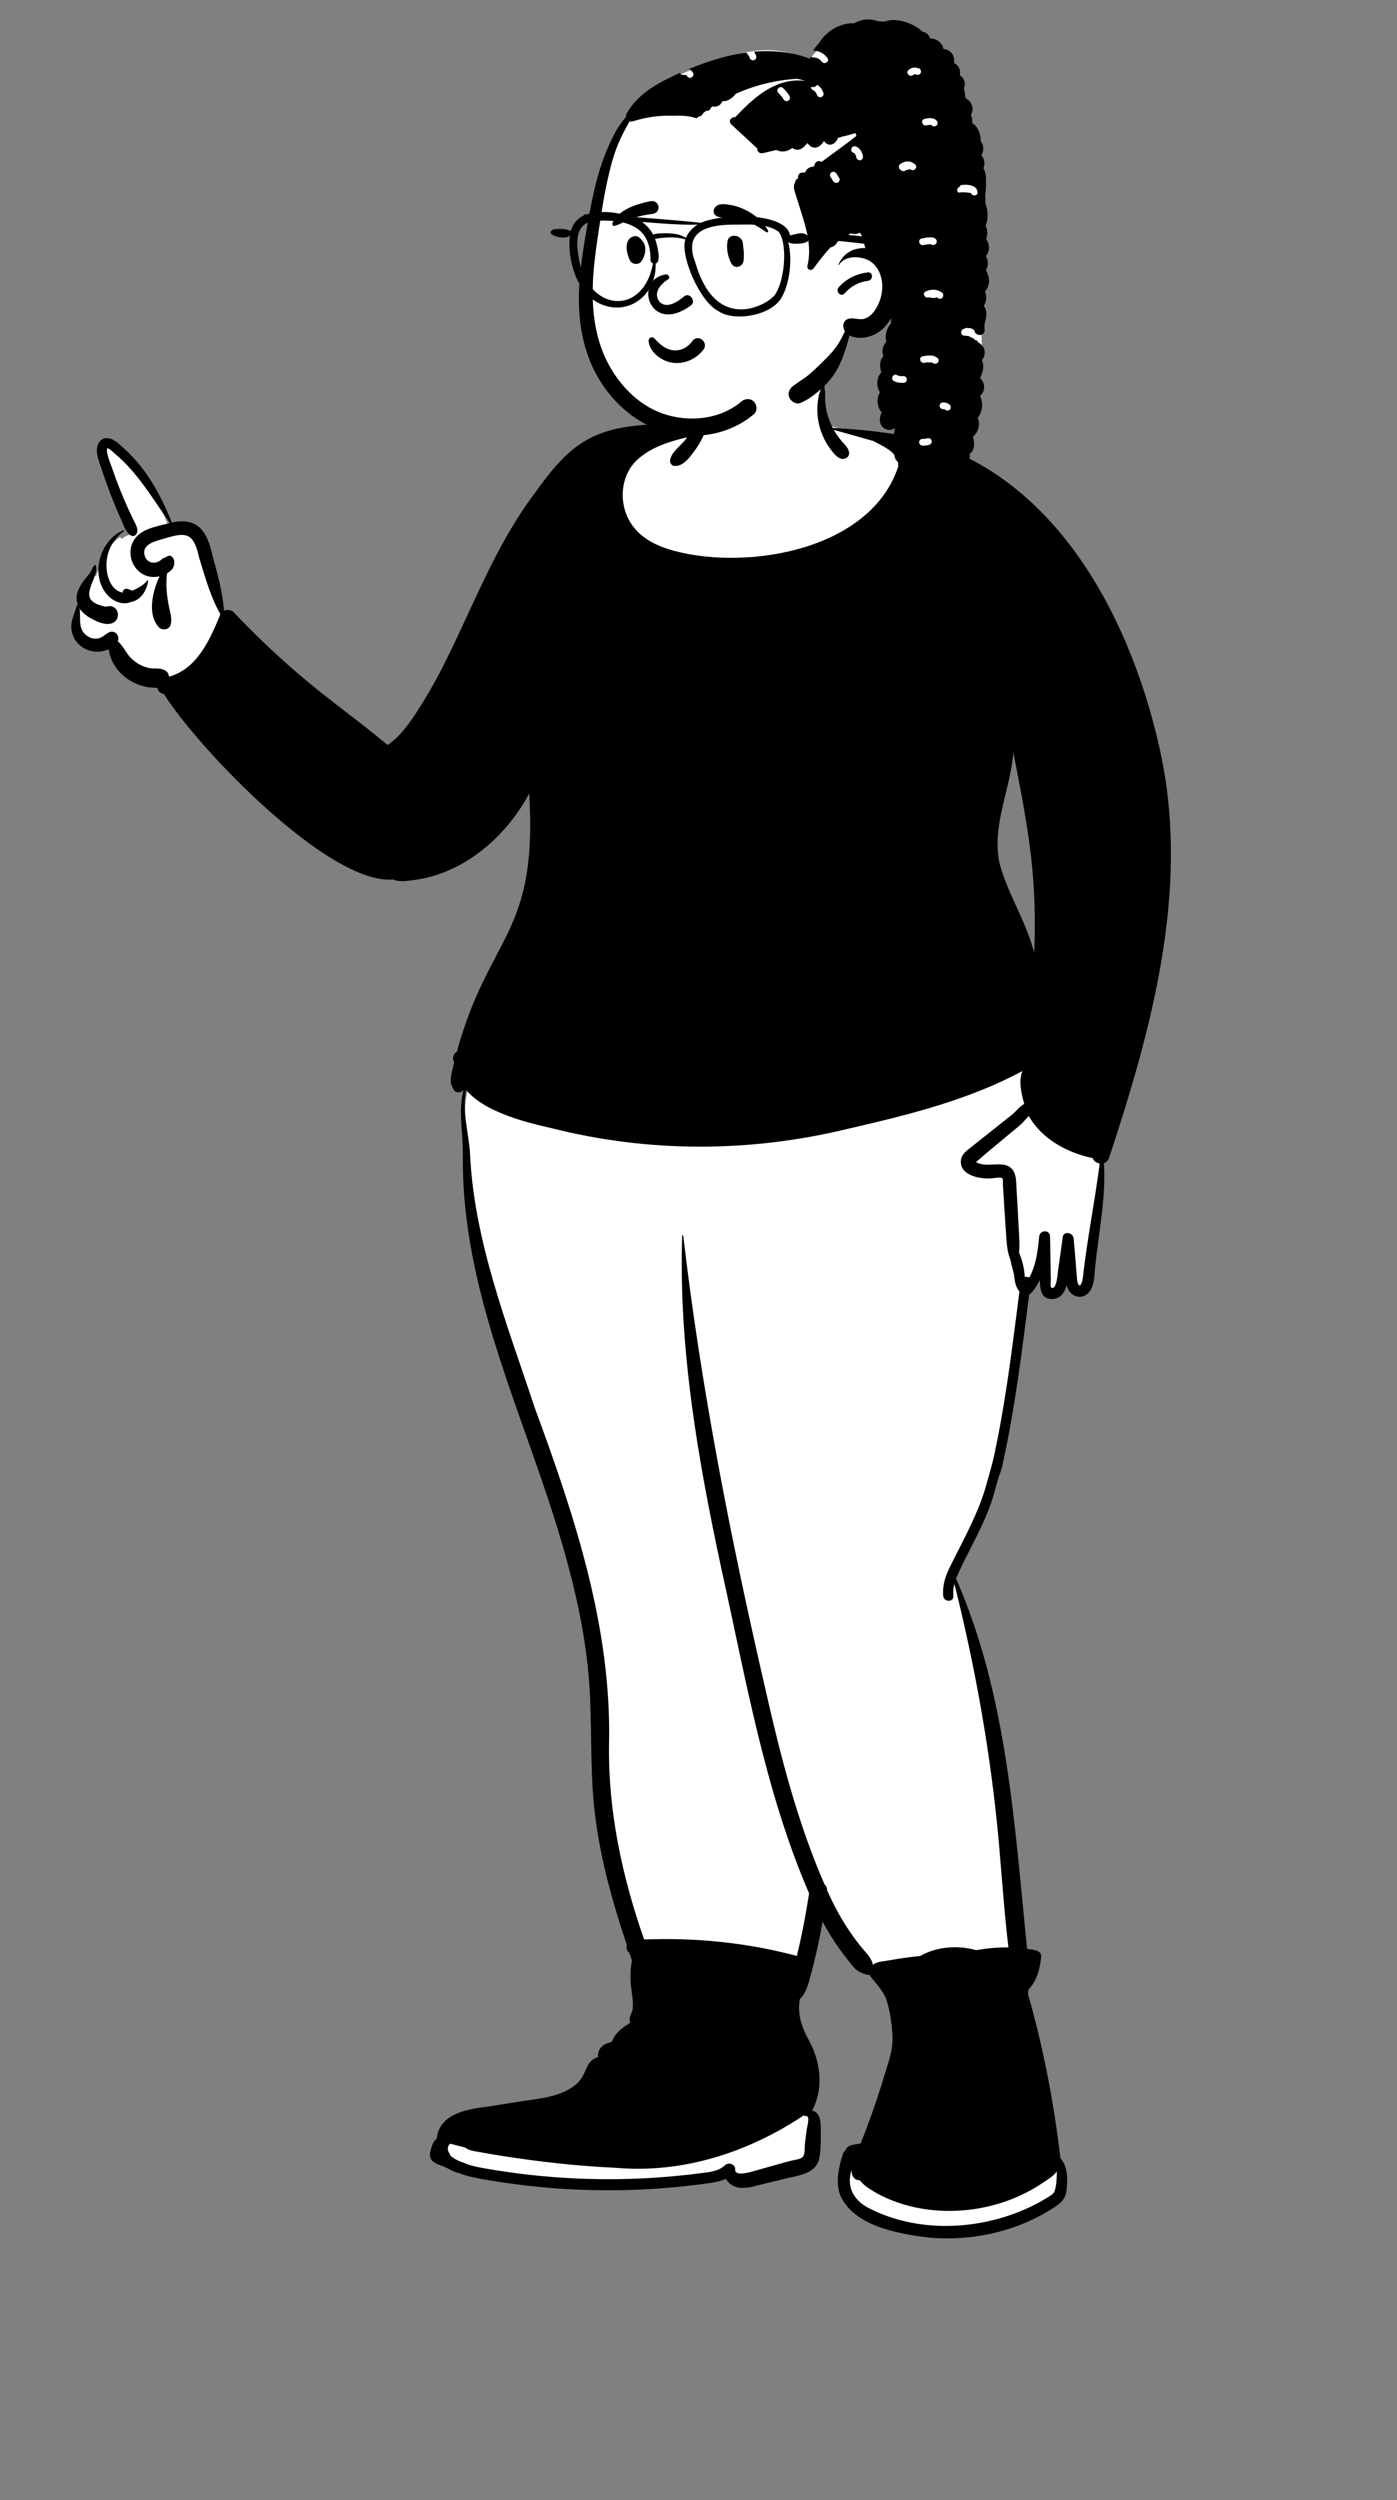
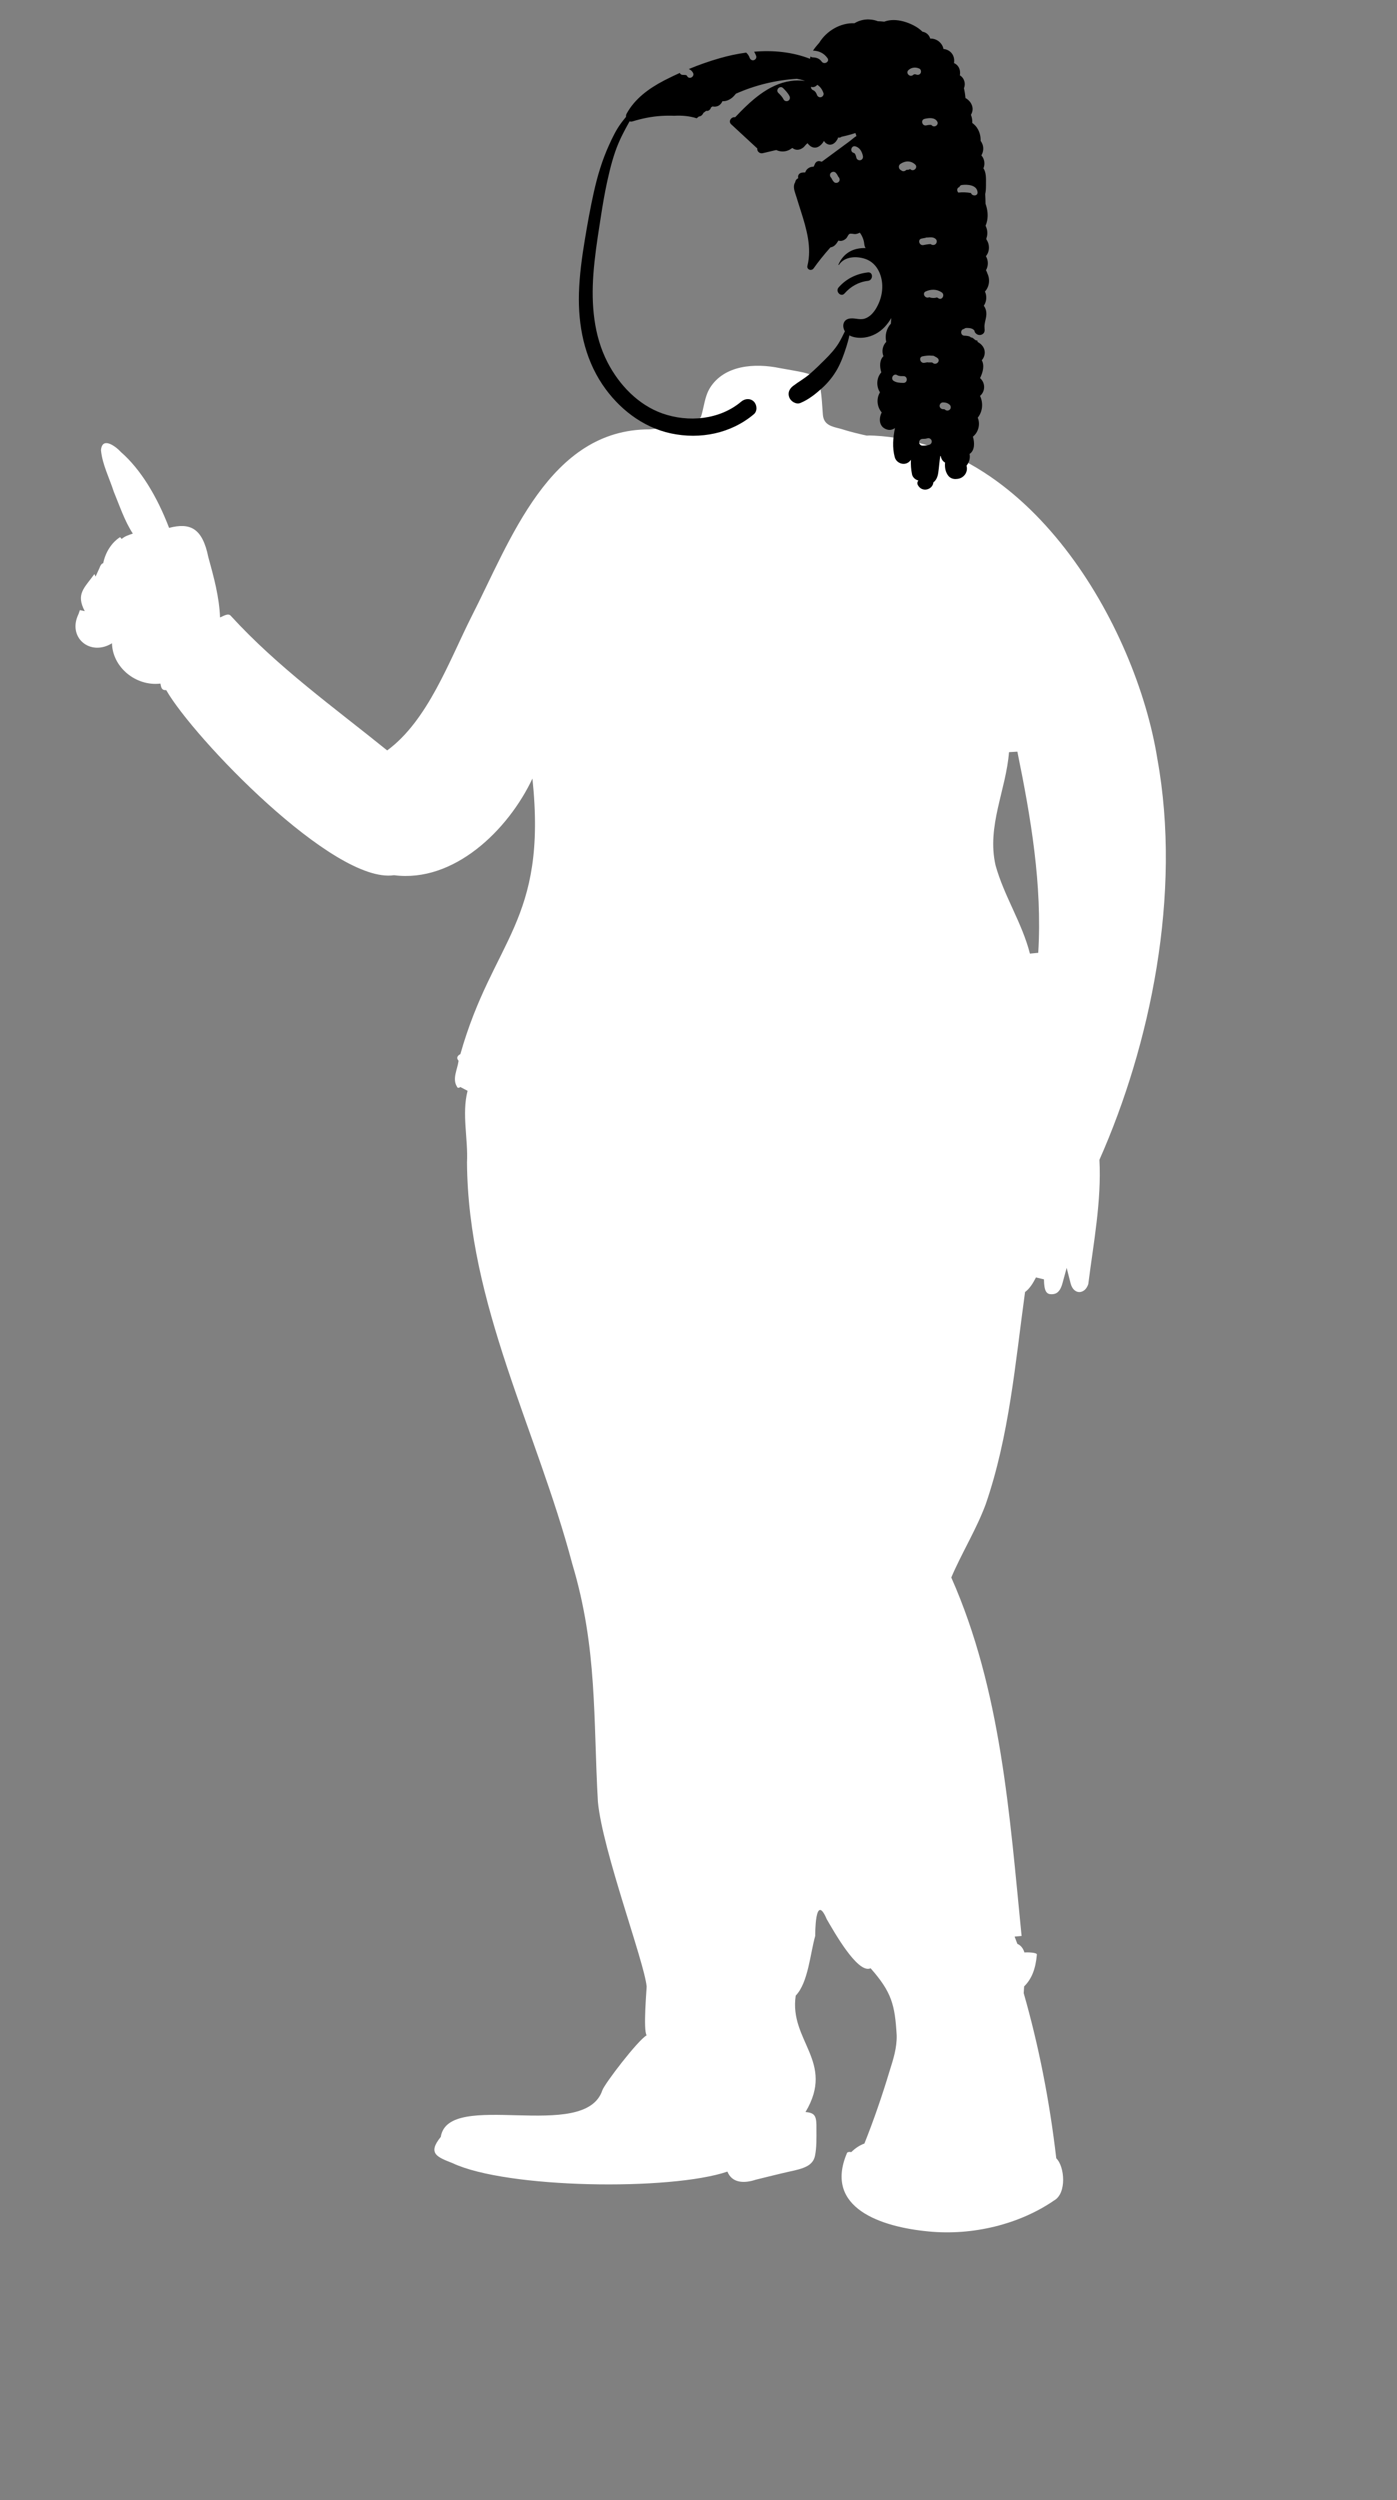
<svg xmlns="http://www.w3.org/2000/svg" width="251" height="449" viewBox="0 0 251 449" fill="none">
  <rect x="0" y="0" width="251" height="449" fill="#808080" stroke="none" />
  <path fill-rule="evenodd" clip-rule="evenodd" d="M185.047 171.267L186.543 171.118C187.28 158.868 185.21 146.833 182.792 134.995L181.288 135.084C180.758 141.906 177.27 148.368 178.867 155.389C180.394 160.934 183.63 165.713 185.047 171.267ZM14.353 109.573L15.229 109.76C13.597 106.668 15.119 105.651 16.965 103.095L17.166 103.559L17.877 102.006C18.018 101.612 18.162 101.277 18.552 101.13C18.932 99.198 20.065 97.428 21.574 96.467L21.863 96.792C22.461 96.269 23.182 96.07 23.868 95.828C22.395 93.604 21.448 90.719 20.454 88.335C19.645 85.831 18.381 83.4 18.143 80.861C18.334 78.421 20.641 80.006 21.766 81.223C25.203 84.236 28.162 89.009 30.38 94.805C34.188 93.814 36.373 94.86 37.431 100.063C38.405 103.598 39.401 107.224 39.532 110.889C40.044 110.713 40.951 110.053 41.441 110.571C49.905 119.832 59.9 126.966 69.566 134.774C76.87 129.402 80.671 118.772 84.689 110.792C91.697 97.096 98.705 77.045 116.732 77.115C119.121 76.866 121.454 76.581 123.709 75.887C124.582 75.65 125.662 75.364 125.958 74.834C126.492 73.125 126.594 71.277 127.533 69.71C130.11 65.522 135.693 65.193 140.068 66.102C147.496 67.478 147.309 66.675 147.846 74.487C148.006 76.341 149.444 76.607 150.979 76.991C152.721 77.54 154.496 77.989 156.287 78.351C156.101 78.299 155.915 78.247 155.729 78.194C184.802 78.655 204.105 112.375 207.934 136.23C212.382 160.636 206.629 187.798 197.534 208.297C197.925 215.762 196.46 223.261 195.533 230.618C194.951 232.459 192.936 232.638 192.36 230.506L191.649 227.699L190.889 230.493C190.407 232.222 189.633 232.427 188.936 232.439C188.071 232.439 187.597 232.013 187.569 229.765L186.136 229.421C185.585 230.472 185.037 231.402 184.17 232.048C182.426 244.722 181.332 257.9 177.1 270.163C175.412 274.714 172.82 278.846 170.917 283.311C179.891 303.564 181.395 326.007 183.55 347.692C183.377 347.705 182.486 347.783 182.296 347.8L182.787 349.106C183.459 349.389 183.853 349.987 184.056 350.65C184.509 350.612 186.397 350.626 186.292 351.059C186.074 353.606 185.359 355.424 184.006 356.751C183.987 357.159 183.962 357.576 183.93 357.963C186.616 367.333 188.584 377.322 189.78 387.622C191.3 389.085 191.681 393.896 189.413 395.179C183.154 399.489 174.746 401.535 166.829 400.758C158.261 399.947 148.043 396.534 152.143 386.764C152.196 386.461 152.612 386.446 152.941 386.512C153.667 385.808 154.454 385.275 155.306 384.975C156.998 380.749 158.52 376.318 159.848 371.894C160.495 369.862 161.164 367.761 161.109 365.533C160.788 360.062 160.225 357.8 156.422 353.49C154.068 354.622 149.582 346.427 148.554 344.706C146.391 339.617 146.474 347.668 146.474 347.668C145.574 350.812 145.219 356.063 142.968 358.403C141.743 366.549 150.122 370.281 144.723 379.315C146.55 379.44 146.721 380.171 146.689 382.39C146.695 383.983 146.736 385.655 146.436 387.144C146.072 388.974 144.383 389.464 141.847 390.004C139.793 390.458 137.815 390.977 135.776 391.468C133.714 392.153 131.541 392.097 130.693 390.012C120.482 393.472 91.046 393.076 81.311 388.491C78.622 387.415 76.726 386.807 79.195 383.777C80.554 375.132 105.096 384.876 108.23 375.393C108.678 374.162 114.581 366.451 116.182 365.533C115.528 364.593 116.208 357.026 116.182 356.751C115.764 352.348 108.262 332.407 107.428 323.609C106.571 308.657 107.375 296.052 102.818 280.857C96.448 256.797 84.073 234.218 83.906 208.758C84.119 204.538 82.948 200.044 84.01 195.902L82.692 195.217C82.502 195.435 82.159 195.429 82.091 195.132C81.226 193.729 82.195 192.048 82.394 190.512C81.942 190.028 82.168 189.586 82.714 189.322C88.567 168.665 98.358 165.648 95.663 139.827C91.265 149.142 81.524 158.571 70.786 157.184C59.969 158.801 34.736 132.459 29.863 123.943C28.969 124.013 28.958 123.372 28.822 122.769C24.371 123.293 20.205 119.8 20.122 115.527C16.216 117.948 12.042 114.491 14.112 110.269C14.193 110.041 14.275 109.808 14.353 109.573Z" fill="white" />
-   <path fill-rule="evenodd" clip-rule="evenodd" d="M127.268 68.626C127.245 68.536 127.121 68.562 127.114 68.647C126.99 70.376 126.575 72.201 125.942 73.897C125.716 73.934 125.499 74.061 125.341 74.308C125.128 74.641 124.11 74.872 123.579 75.029L123.503 75.052C121.298 75.732 118.997 76.007 116.71 76.249C105.954 76.843 102.039 80.211 95.971 88.72C88.768 98.306 84.727 109.683 79.297 120.263C77.961 122.836 76.519 125.348 74.933 127.777L74.706 128.123C73.309 130.239 71.76 132.368 69.635 133.795C64.4 129.41 58.802 125.495 53.624 121.042L53.139 120.623C49.254 117.267 45.544 113.711 42.013 109.986C41.596 109.546 40.815 109.43 40.237 109.688C40.011 106.335 39.063 103.045 38.189 99.805C37.272 95.631 35.678 92.81 30.869 93.843L30.746 93.536C28.823 88.774 26.258 84.146 22.417 80.666L22.165 80.439C21.329 79.681 20.233 78.594 19.059 78.692C17.994 78.781 17.446 79.744 17.404 80.724C17.355 81.886 17.862 83.07 18.226 84.159L18.256 84.252C18.725 85.683 19.229 87.102 19.763 88.509C20.277 89.864 20.827 91.205 21.403 92.534C21.99 93.645 22.422 95.486 23.492 96.158C24.044 96.486 24.613 96.045 24.671 95.481C24.755 94.743 24.329 94.093 24.016 93.45C23.727 92.858 23.444 92.264 23.169 91.666C22.064 89.26 21.071 86.803 20.219 84.298L20.193 84.216C19.903 83.321 18.94 81.239 19.289 80.504C19.649 80.507 20.39 81.267 20.652 81.493C24.774 84.904 27.454 89.618 30.519 93.919C28.596 94.468 26.508 94.726 24.91 96.015C21.624 98.88 24.263 104.552 28.668 103.496C27.438 106.106 26.381 110.322 28.56 112.68C29.215 113.293 30.487 113.097 30.686 112.12C30.899 111.083 30.644 110.193 30.41 109.188C29.985 107.14 29.728 105.043 30.017 102.959L30.108 102.905C30.855 102.452 31.324 101.944 31.302 101.008C31.399 100.331 30.677 99.419 29.952 99.973C29.716 100.152 29.429 100.166 29.181 100.346C28.761 100.746 28.239 101.06 27.643 101.055L27.585 101.053C26.819 101.047 26.254 100.586 26.02 99.87C25.378 97.905 27.599 97.246 29.043 96.868L29.416 96.753C33.358 95.549 34.786 95.53 35.777 100.157L35.896 100.541C36.921 103.872 37.862 107.28 39.609 110.318L39.326 110.992C37.512 115.299 35.219 120.204 30.367 121.521C30.194 120.072 28.624 120.019 27.488 120.056C26.022 119.977 24.55 119.233 23.514 118.165C22.61 117.255 22.155 115.987 21.154 115.175C21.607 114.147 20.584 113.012 19.515 113.604C18.795 114.001 18.36 114.568 17.49 114.684C16.72 114.787 16.01 114.518 15.425 114.025C13.897 112.736 14.623 110.841 14.25 109.153C14.742 110.004 15.56 110.656 16.436 111.107C22.282 114.447 22.223 107.898 18.992 108.974C15.482 108.176 15.541 106.909 16.854 103.934L16.89 103.828C17.108 103.198 17.558 102.123 17.124 101.463C17.1 101.43 17.056 101.419 17.024 101.449C16.622 101.844 16.464 102.505 16.125 102.969L15.803 103.353C14.553 104.85 13.193 106.638 14.008 108.654C13.923 108.635 13.83 108.672 13.801 108.775C13.424 110.145 12.675 111.49 12.83 112.956C13.154 116.167 16.64 117.931 19.526 116.592C20.081 120.721 24.157 123.692 28.242 123.508C28.371 124.074 28.791 124.572 29.44 124.623C35.452 134.243 59.084 158.991 70.674 157.957C71.782 158.459 73.192 158.207 74.366 158.055C83.367 156.883 90.889 150.308 95.085 142.515C96.627 168.042 87.911 167.732 82.079 188.88C81.495 189.245 81.155 190.043 81.608 190.718C81.357 191.998 80.845 193.309 81.042 194.622C81.139 194.996 81.336 195.338 81.513 195.68C81.879 196.38 82.844 196.296 83.296 195.752C82.53 198.521 82.857 201.428 83.053 204.252C83.173 205.91 83.164 207.545 83.166 209.205C83.395 234.469 95.751 257.249 102.103 281.218C103.9 287.937 105.28 294.783 105.823 301.723C106.399 309.107 105.997 316.531 106.691 323.905C107.509 332.621 109.875 341.085 112.636 349.365C112.447 349.843 112.659 350.45 113.099 350.756C113.25 351.202 113.4 351.645 113.551 352.09C113.306 353.273 113.245 354.461 113.295 355.685C113.337 357.439 113.888 359.18 113.659 360.932C113.48 361.7 112.857 362.436 113.253 363.258L113.073 363.373C112.025 364.045 111.023 364.783 110.334 365.822C110.184 366.049 110.07 366.518 109.898 366.679C109.719 366.846 109.384 366.866 109.164 366.944C108.048 367.283 107.345 368.29 107.441 369.458C104.828 370.209 105.728 372.861 103.03 374.706C100.261 376.709 96.51 376.929 93.239 377.45L87.665 378.337L87.328 378.378C83.658 378.831 78.902 379.714 78.455 384.126C77.769 384.599 77.534 385.565 77.336 386.331C77.184 386.936 77.199 387.561 77.644 388.039C78.168 388.602 79.101 388.833 79.79 389.134C80.69 389.489 81.474 390.098 82.451 390.268C83.617 390.75 84.906 391.033 85.969 391.23C97.683 393.396 109.703 393.918 121.56 392.778C123.497 392.591 125.432 392.364 127.358 392.087L127.587 392.054C128.546 391.911 129.536 391.716 130.412 391.306C131.636 393.364 133.993 393.105 135.978 392.521C137.536 392.136 139.094 391.757 140.653 391.378C143.065 390.729 146.606 390.595 147.201 387.603C147.502 386.094 147.482 384.414 147.467 382.881L147.47 382.422C147.475 381.126 147.387 379.337 145.906 379.061C147.941 375.296 147.497 370.667 145.602 366.935L145.501 366.752C144.107 364.198 143.236 362.065 143.699 359.048C144.627 358.175 145.061 356.92 145.404 355.687C146.37 352.208 147.177 348.681 147.798 345.125C149.232 347.823 150.963 350.359 152.907 352.716C153.68 353.817 154.314 354.172 155.566 354.6C155.761 354.682 155.958 354.684 156.144 354.631C157.303 356.2 158.71 357.443 159.319 359.317C159.983 361.389 160.237 363.668 160.368 365.834C160.438 368.656 159.261 371.321 158.521 374.002C157.363 377.701 156.07 381.359 154.634 384.962C153.696 385.182 152.274 385.073 151.932 386.196C151.712 386.329 151.531 386.542 151.436 386.852L151.355 387.116C150.669 389.389 150.087 392.014 150.978 394.29C153.44 399.806 161.353 401.181 166.766 401.842C174.782 402.602 183.19 400.689 189.862 396.127C190.805 395.467 191.448 394.716 191.604 393.547L191.629 393.328C191.837 391.387 191.869 389.105 190.527 387.608C189.364 377.686 187.46 367.768 184.718 358.158C184.74 357.886 184.756 357.615 184.77 357.342C186.301 355.75 186.9 353.509 187.071 351.357C187.046 350.098 185.438 350.209 184.537 349.995C182.261 327.555 180.954 304.414 171.766 283.48C173.597 279.252 176.073 275.221 177.716 270.887L177.832 270.577C178.513 268.798 178.927 266.983 179.466 265.168C179.817 264.298 180.107 263.417 180.248 262.484C182.409 252.607 183.63 242.561 184.905 232.543C185.764 231.834 186.331 230.812 186.828 229.873L186.832 230.111C186.87 231.635 187.119 233.343 189.028 233.298C190.601 233.26 191.29 232.087 191.642 230.79C192.328 233.503 195.372 233.651 196.265 230.98C196.663 229.903 196.646 228.674 196.765 227.544C197.401 221.341 198.729 215.143 198.347 208.897C198.749 208.76 199.098 208.454 199.269 207.943C206.869 184.94 213.633 160.322 208.699 136.049C203.766 112.268 190.405 85.645 165.155 78.902C160.043 77.611 154.85 77.173 149.61 76.84C148.854 75.379 148.365 73.716 148.267 72.062C148.236 71.584 148.259 71.111 148.261 70.633C148.262 70.191 148.074 69.665 148.162 69.252C148.183 69.152 148.046 69.119 148.01 69.211C147.899 69.501 147.672 69.647 147.519 69.891C147.137 70.581 147.036 71.401 146.935 72.172C146.552 75.219 147.438 78.354 149.305 80.784L149.409 80.922C149.996 81.692 151.011 82.87 152.059 82.253C153.053 81.666 152.375 80.455 151.786 79.844C151.003 79.031 150.346 78.162 149.813 77.213C152.183 77.845 154.535 78.54 156.899 79.198L157.068 79.29C158.918 80.289 161.61 81.37 161.37 83.841C156.448 98.682 134.672 102.495 121.214 98.952C118.568 98.247 115.894 97.102 114.093 94.966L114.021 94.879C110.91 91.199 111.148 85.12 115.044 82.098C117.357 80.205 120.554 79.199 123.44 78.544C122.601 79.937 120.744 80.92 120.406 82.57C120.32 83.136 120.633 83.674 121.258 83.686C122.845 83.717 124.015 82.024 124.848 80.886C126.587 78.506 127.573 75.628 127.783 72.697C127.888 71.271 127.625 69.986 127.268 68.626ZM152.996 389.694C152.955 390.593 153.396 391.6 154.467 391.56C155.247 392.569 156.415 393.231 157.498 393.881C164.659 397.799 173.665 397.971 181.247 395.158C183.294 394.383 185.269 393.417 187.092 392.199L187.262 392.085C188.18 391.479 189.237 390.855 189.889 389.978L189.866 390.697C189.833 391.716 189.776 392.656 189.451 393.608C189.252 394.019 188.856 394.245 188.484 394.483C187.652 395.013 186.795 395.503 185.918 395.955C176.778 400.583 165.03 401.3 155.848 396.432C153.212 394.954 152.097 392.616 152.996 389.694ZM144.467 379.872C144.473 379.985 144.585 380.077 144.701 380.044C145.617 379.778 145.067 381.778 145.011 382.101C144.827 383.157 144.71 384.219 144.593 385.285L144.59 385.488C144.561 387.608 144.35 387.623 142.225 388.032C140.457 388.487 138.704 389.006 136.944 389.493L136.241 389.686C135.49 389.9 132.046 391.102 132.08 389.659L132.083 389.613C132.15 388.668 130.922 388.279 130.29 388.84L130.266 388.862C129.047 390.02 127.308 390.117 125.718 390.318L125.639 390.328C123.605 390.59 121.562 390.803 119.517 390.967C108.761 391.824 97.896 391.328 87.269 389.459L86.578 389.336C85.651 389.169 84.319 388.9 83.249 388.387C82.84 388.353 80.764 387.347 80.841 386.912C80.805 386.848 80.772 386.783 80.745 386.717C80.339 386.276 80.352 385.349 80.884 384.999C81.772 385.231 82.659 385.458 83.549 385.678L83.55 385.681C84.45 386.373 85.68 386.372 86.766 386.613C87.939 386.822 89.114 387.019 90.291 387.206C97.031 388.264 103.829 389.013 110.646 389.331C122.706 390.381 134.507 386.542 144.467 379.872ZM183.7 192.348C182.977 194.124 183.495 196.421 184.027 198.255C183.207 198.711 182.645 199.491 181.944 200.095C179.515 202.056 177.042 203.966 174.608 205.924L174.504 206.006C173.788 206.567 172.995 207.122 172.71 208.031C172.041 211.017 175.986 211.831 178.208 211.618C178.62 211.602 179.8 211.332 180.082 211.615C180.245 211.779 180.178 212.514 180.192 212.732C180.346 215.104 180.471 217.477 180.639 219.848L180.704 220.737C180.839 222.535 180.842 224.565 181.554 226.271C181.707 227.3 182.136 228.339 182.241 229.357C182.337 230.266 182.551 231.264 183.159 231.942L182.597 236.363C181.539 244.654 180.421 252.943 178.679 261.122C178.289 262.957 177.75 264.731 177.252 266.538C175.815 271.75 173.117 276.467 170.735 281.286L170.643 281.474C169.841 283.135 169.311 284.728 169.466 286.618C169.562 287.779 171.386 287.787 171.29 286.618C171.225 285.833 171.305 285.111 171.475 284.42C175.259 299.578 178.01 314.971 179.43 330.535C180.003 336.945 180.422 343.341 181.184 349.739C179.228 349.72 177.259 349.912 175.373 350.242C172.132 349.305 168.263 349.606 165.334 351.284C163.527 351.474 161.727 351.719 159.937 352.036L159.554 352.105C158.719 352.26 157.504 352.272 156.851 352.877C156.595 351.679 155.72 350.829 154.951 349.931C154.248 349.085 153.587 348.209 152.961 347.308C151.236 344.851 149.807 342.202 148.597 339.458C148.613 339.027 148.433 338.684 148.148 338.443C143.241 327.174 140.197 315.208 137.494 303.253C131.29 276.396 125.96 249.32 122.761 221.93C122.748 221.804 122.564 221.798 122.562 221.93C121.911 242.218 125.434 262.313 129.685 282.077C134.031 301.606 137.401 321.574 145.37 340.053C144.782 343.823 144.083 347.575 143.168 351.281C134.245 348.885 124.956 347.962 115.732 348.325C111.764 336.997 109.221 325.169 109.428 313.125C109.882 292.176 103.211 272.179 96.052 252.757C91.109 237.786 85.092 222.764 84.434 206.847C84.128 203.161 83.001 199.441 83.753 195.74C85.106 197.374 87.042 198.565 88.938 199.441C92.119 200.913 95.527 201.817 98.94 202.571C116.343 207.02 134.622 207.015 152.07 202.793L153.367 202.494C163.751 200.097 174.283 197.421 183.7 192.348ZM184.854 200.432C187.116 204.545 191.84 207.077 196.341 207.996C196.505 208.533 197.019 208.882 197.58 208.962C196.715 215.806 195.312 222.579 194.564 229.439L194.521 229.695C194.446 230.13 194.339 230.595 194.008 230.892C193.559 230.713 193.551 229.969 193.496 229.557C193.32 227.179 193.112 224.803 192.907 222.427C192.825 221.388 191.117 220.988 190.951 222.163L190.221 227.362L190.209 227.416C190.032 228.262 189.974 231.181 189.146 231.308L189.118 231.311C188.606 231.388 188.801 230.358 188.802 229.985L188.755 227.285L188.696 223.81C188.686 223.23 188.675 222.651 188.663 222.072C188.636 220.795 186.839 220.851 186.714 222.072L186.661 222.589C186.414 224.925 186.077 227.401 184.924 229.454C184.708 229.307 184.407 229.27 184.126 229.346C184.029 227.815 183.698 226.354 183.086 224.953C183.265 223.463 183.098 221.873 183.024 220.437L183.016 220.284C182.928 218.437 182.817 216.591 182.711 214.745L182.648 213.638C182.559 212.028 182.697 209.988 180.87 209.31C179.086 208.752 177.063 209.673 175.358 208.719C177.353 206.944 179.397 205.318 181.434 203.595C182.16 202.99 182.92 202.406 183.612 201.758C184.05 201.35 184.403 200.829 184.854 200.432ZM182.065 135.109L182.674 138.242C183.685 143.465 184.658 148.694 185.268 153.984C185.907 159.669 186.074 165.386 185.803 171.1C184.41 165.567 181.149 160.702 179.627 155.217C178.07 148.403 181.571 141.844 182.065 135.109ZM22.263 95.399C22.347 95.342 22.301 95.171 22.187 95.217C17.873 97.004 16.112 103.401 19.359 106.924C20.437 108.06 22.053 108.717 23.524 108.121C25.312 107.819 26.365 106.032 26.613 104.368L26.621 104.31C26.637 104.232 26.549 104.196 26.499 104.246L26.49 104.256C25.807 105.097 24.73 105.661 23.748 106.091C23.473 105.943 23.172 105.824 22.869 105.755C22.439 105.657 21.998 105.994 22.039 106.433C20.009 106.062 19.195 103.647 19.133 101.816L19.131 101.76C19.049 99.225 20.197 96.882 22.263 95.399Z" fill="black" />
-   <path fill-rule="evenodd" clip-rule="evenodd" d="M146.842 9.001L145.529 10.56C146.256 11.071 146.942 11.585 147.588 12.101L147.588 12.099C144.598 10.152 141.286 9.001 137.709 9.001C130.819 9.001 116.823 14.908 113.659 19.169C112.089 21.283 109.171 27.774 107.658 34.831C106.442 40.501 104.633 56.52 106.442 62.539C108.757 70.243 116.372 77.362 124.225 77.362C132.078 77.362 144.27 71.705 152.947 59.306C153.343 58.739 157.9 58.082 161.15 55.954L160.297 65.336L159.648 70.794L159.791 71.182C162.119 77.465 163.964 80.743 165.325 81.016C166.715 81.294 169.544 79.022 173.813 74.198L174.359 71.912C175.745 66.083 176.438 62.954 176.438 62.526L176.437 62.447C176.416 61.461 176.076 55.877 176.069 54.374L176.068 31.852C171.477 16.618 167.095 9.001 162.923 9.001H146.842Z" fill="white" />
  <path fill-rule="evenodd" clip-rule="evenodd" d="M157.721 3.814C156.371 3.292 154.807 3.39 153.526 4.176C151.01 4.068 148.508 5.537 147.196 7.68C147.169 7.711 147.14 7.741 147.114 7.771L146.836 8.095C146.573 8.404 146.295 8.744 146.075 9.095C147.153 9.12 148.05 9.558 148.677 10.443C149.124 11.075 148.1 11.675 147.643 11.078L147.627 11.056C147.25 10.524 146.683 10.319 146.05 10.308C145.869 10.305 145.731 10.236 145.634 10.133C145.595 10.274 145.56 10.417 145.529 10.56C142.345 9.324 138.914 8.997 135.496 9.29C135.645 9.532 135.771 9.791 135.867 10.064C135.976 10.373 135.743 10.728 135.442 10.81C135.117 10.9 134.823 10.709 134.705 10.415L134.695 10.387C134.563 10.015 134.349 9.697 134.061 9.449C132.452 9.667 130.854 10.013 129.296 10.46C127.422 10.996 125.567 11.652 123.752 12.402C124.06 12.522 124.325 12.725 124.511 13.065C124.882 13.742 123.862 14.349 123.475 13.701L123.461 13.677C123.423 13.608 123.389 13.566 123.365 13.542L123.356 13.534L123.302 13.51L123.203 13.481L123.164 13.472C123.131 13.464 123.117 13.465 123.028 13.46C122.909 13.453 122.791 13.454 122.673 13.454C122.394 13.453 122.216 13.299 122.136 13.1C121.241 13.504 120.356 13.929 119.488 14.373L119.282 14.48C116.601 15.878 114.062 17.713 112.588 20.414C112.491 20.595 112.461 20.792 112.485 20.98C112.17 21.356 111.866 21.745 111.574 22.139C110.684 23.347 110.032 24.72 109.414 26.08C108.172 28.817 107.336 31.628 106.684 34.559C106.053 37.384 105.544 40.239 105.071 43.094C104.547 46.266 104.111 49.465 104.019 52.683C103.858 58.419 104.982 64.188 108.209 69.017C111.088 73.325 115.423 76.746 120.564 77.841C125.793 78.955 131.326 77.868 135.447 74.391C136.112 73.832 136.02 72.701 135.447 72.128C134.798 71.482 133.841 71.571 133.179 72.128C129.299 75.403 123.65 75.908 118.974 74.24C114.651 72.695 111.264 69.133 109.186 65.133C106.651 60.254 106.224 54.65 106.613 49.253C106.826 46.289 107.268 43.349 107.724 40.413L107.999 38.646C108.3 36.732 108.615 34.821 109.027 32.927L109.123 32.485C109.626 30.201 110.215 27.858 111.126 25.71C111.603 24.583 112.178 23.497 112.766 22.424C112.88 22.216 112.997 22.006 113.117 21.793C113.278 21.849 113.462 21.858 113.655 21.798C115.317 21.282 117.024 20.936 118.761 20.821C119.553 20.768 120.345 20.76 121.137 20.791C122.493 20.712 123.886 20.831 125.177 21.246C125.304 21.137 125.432 21.032 125.56 20.926C125.594 20.923 125.629 20.919 125.663 20.913C125.993 20.848 126.224 20.614 126.364 20.319C126.371 20.303 126.378 20.288 126.384 20.272C126.549 20.146 126.716 20.022 126.884 19.9C127.294 20.006 127.653 19.666 127.75 19.293C127.841 19.231 127.933 19.172 128.026 19.111C128.098 19.129 128.17 19.144 128.239 19.149C128.541 19.171 128.833 19.124 129.1 18.981C129.439 18.799 129.655 18.505 129.8 18.172C130.311 18.203 130.83 18.038 131.287 17.738C131.659 17.495 131.943 17.159 132.226 16.824C135.673 15.29 139.421 14.383 143.177 14.151C143.547 14.222 143.914 14.307 144.277 14.405C144.363 14.429 144.485 14.474 144.625 14.529C143.788 14.428 142.94 14.418 142.079 14.542C137.997 15.131 134.818 18.181 132.082 21.06C131.431 20.929 130.773 21.77 131.375 22.327L136.072 26.671C135.957 27.156 136.515 27.635 137.004 27.518C137.824 27.322 138.645 27.131 139.467 26.943C140.324 27.357 141.402 27.286 142.18 26.686C142.216 26.658 142.295 26.613 142.363 26.569C142.427 26.622 142.513 26.674 142.547 26.697C142.824 26.88 143.16 26.933 143.483 26.882C143.816 26.829 144.116 26.661 144.374 26.452C144.539 26.318 144.922 25.761 145.136 25.72L145.157 25.718C145.014 25.722 145.472 26.147 145.595 26.235C145.882 26.439 146.199 26.546 146.556 26.507C147.179 26.439 147.714 25.873 148.018 25.35L148.041 25.31L148.05 25.285L148.059 25.312C148.06 25.317 148.062 25.322 148.064 25.328C148.109 25.451 148.253 25.59 148.35 25.677C148.627 25.921 148.97 26.029 149.337 25.965C149.647 25.911 149.908 25.724 150.118 25.497L150.151 25.461C150.213 25.392 150.622 24.843 150.557 24.712L150.55 24.701L150.57 24.697C150.819 24.758 151.027 24.697 151.18 24.569C152.034 24.382 152.876 24.165 153.691 23.888C153.755 24.067 153.818 24.246 153.878 24.427C153.433 24.701 153.021 25.093 152.643 25.372C151.925 25.9 151.208 26.428 150.492 26.957L147.655 29.046L147.331 28.959C146.916 28.848 146.56 29.088 146.408 29.456L146.396 29.488C146.335 29.65 146.263 29.799 146.177 29.942C145.468 29.913 144.868 30.348 144.674 30.971C144.498 30.967 144.322 30.974 144.141 30.994C143.645 31.048 143.311 31.415 143.401 31.919L143.408 31.954L143.42 32.01C143.133 32.131 142.924 32.366 142.878 32.722C142.801 32.837 142.739 32.963 142.7 33.103C142.492 33.828 142.896 34.725 143.11 35.421L143.127 35.475C143.265 35.932 143.407 36.387 143.551 36.841L143.911 37.97C144.907 41.115 145.879 44.431 145.073 47.728C144.901 48.426 145.795 48.742 146.182 48.196C147.122 46.873 148.137 45.627 149.203 44.431L149.255 44.423C150.002 44.273 150.291 43.747 150.634 43.211C150.836 43.27 151.053 43.284 151.263 43.244C151.566 43.185 151.839 43.012 152.053 42.794C152.235 42.608 152.402 42.133 152.617 42.015C152.886 41.867 153.427 42.078 153.748 42.031C154.01 41.992 154.254 41.903 154.49 41.79C154.925 42.382 155.214 43.078 155.284 43.828C155.312 44.113 155.397 44.354 155.52 44.555C155.067 44.538 154.613 44.57 154.164 44.653C152.504 44.961 151.314 45.984 150.645 47.507C150.616 47.574 150.703 47.628 150.743 47.564C151.735 46.04 153.895 45.962 155.464 46.499C157.13 47.07 158.065 48.534 158.398 50.204C158.762 52.035 158.294 54.009 157.296 55.568C156.832 56.293 156.2 56.955 155.359 57.222C154.36 57.539 153.438 56.971 152.415 57.264C151.718 57.463 151.411 58.135 151.538 58.807C151.588 59.071 151.68 59.302 151.805 59.502C151.437 60.23 151.097 60.979 150.664 61.668C149.995 62.731 149.186 63.611 148.304 64.499C147.394 65.415 146.467 66.313 145.492 67.163C144.559 67.977 143.489 68.557 142.51 69.303C141.823 69.827 141.482 70.561 141.821 71.401C142.101 72.096 143.043 72.688 143.806 72.374C145.267 71.773 146.546 70.751 147.71 69.698C148.789 68.721 149.729 67.553 150.439 66.284C151.108 65.089 151.602 63.731 152.018 62.423L152.07 62.26C152.266 61.638 152.472 60.938 152.606 60.233C153.407 60.67 154.494 60.734 155.351 60.615C156.736 60.426 157.999 59.729 158.954 58.715C159.399 58.242 159.792 57.703 160.132 57.12C160.101 57.475 160.083 57.819 160.063 58.132C159.269 58.999 158.951 60.251 159.233 61.393C158.569 62.075 158.383 63.099 158.729 63.971C158.002 64.69 158.03 65.835 158.344 66.875C157.485 67.833 157.403 69.326 158.074 70.407L158.094 70.485C157.417 71.616 157.57 73.078 158.419 74.077C157.839 75.199 157.929 76.708 159.377 77.143C159.905 77.302 160.417 77.166 160.8 76.871C160.45 78.606 160.294 80.368 160.76 82.112C160.945 82.803 161.623 83.308 162.336 83.308C162.932 83.308 163.365 83.01 163.665 82.57C163.63 83.445 163.683 84.325 163.87 85.212C163.983 85.748 164.481 86.166 165.01 86.296C164.819 86.51 164.743 86.821 164.926 87.144C165.701 88.514 167.575 87.946 167.701 86.633C168.23 86.239 168.476 85.592 168.578 84.893C168.727 83.873 168.78 82.87 168.949 81.864L169.013 81.924L169.046 81.952L169.057 82.025C169.153 82.523 169.434 82.871 169.799 83.079C169.72 83.947 169.867 84.831 170.418 85.49C170.786 85.929 171.412 86.102 171.949 86.007C171.983 86.009 172.017 86.009 172.053 86.004C173.269 85.843 173.972 84.692 173.652 83.636C174.141 83.037 174.348 82.278 174.203 81.527C175.15 80.901 175.131 79.526 174.803 78.422C175.795 77.64 176.169 76.178 175.67 75.016C176.565 73.907 176.689 72.362 176.081 71.099C177.066 70.291 177.06 68.733 176.084 67.907C176.604 66.877 176.917 65.643 176.398 64.7C176.764 64.296 176.966 63.721 176.923 63.164C176.861 62.348 176.32 61.783 175.648 61.407L175.601 61.152C175.443 61.171 175.275 61.127 175.127 60.986C174.98 60.845 174.829 60.731 174.673 60.638C174.497 60.636 174.344 60.557 174.237 60.436C173.945 60.337 173.63 60.293 173.281 60.289C172.526 60.281 172.5 59.156 173.202 59.083C173.313 58.971 173.465 58.901 173.631 58.901L173.76 58.901C174.063 58.904 174.369 58.923 174.651 59.043C174.833 59.121 174.974 59.239 175.077 59.383C175.097 59.6 175.215 59.817 175.472 59.996C175.769 60.203 176.174 60.227 176.491 60.04C176.936 59.778 176.94 59.369 176.889 58.924C176.777 57.951 177.338 57.035 177.204 56.04C177.145 55.6 176.998 55.22 176.759 54.913C177.264 54.159 177.353 53.185 176.964 52.357C177.774 51.488 177.914 50.148 177.397 49.102C177.39 49.076 177.384 49.05 177.376 49.025C177.318 48.847 177.237 48.687 177.149 48.534C177.602 47.75 177.599 46.788 177.138 46.008C177.836 45.196 177.858 43.904 177.237 43.029C177.234 42.957 177.226 42.884 177.22 42.812C177.505 42.074 177.436 41.235 177.075 40.548C177.204 40.252 177.303 39.933 177.367 39.592C177.53 38.716 177.446 37.863 177.203 37.007C177.163 36.872 177.119 36.737 177.072 36.602C177.064 36.016 177.042 35.433 177.012 34.85C177.128 34.358 177.146 33.816 177.149 33.313L177.15 32.987C177.155 32.157 177.213 30.941 176.688 30.236C177.025 29.474 176.886 28.514 176.323 27.909C176.718 27.23 176.801 26.397 176.404 25.644C176.34 25.523 176.266 25.41 176.185 25.303C176.218 24.613 176.072 23.902 175.704 23.216C175.465 22.77 175.107 22.384 174.682 22.074C174.69 21.983 174.694 21.892 174.692 21.802C174.685 21.4 174.596 20.997 174.446 20.621C174.715 20.162 174.84 19.645 174.682 19.087C174.506 18.456 174.042 17.913 173.463 17.606C173.417 17.011 173.323 16.42 173.19 15.836C173.546 15.045 173.263 14.002 172.459 13.536C172.563 12.904 172.469 12.248 172.008 11.755C171.833 11.568 171.628 11.426 171.406 11.332C171.513 10.696 171.392 10.035 170.952 9.518C170.592 9.095 170.059 8.839 169.517 8.801C169.308 7.696 168.25 6.869 167.134 6.935C166.994 6.448 166.661 6.024 166.144 5.809C166.011 5.754 165.877 5.718 165.744 5.697C164.836 4.784 163.485 4.164 162.315 3.847C161.141 3.53 159.952 3.499 158.944 3.868L158.87 3.895L158.788 3.885C158.433 3.845 158.077 3.823 157.721 3.814ZM166.64 78.714C166.953 78.617 167.303 78.83 167.388 79.138C167.477 79.464 167.278 79.787 166.963 79.885C166.571 80.006 166.159 80.037 165.751 80.037C165.422 80.037 165.143 79.758 165.143 79.43C165.143 79.101 165.421 78.824 165.751 78.824C166.083 78.823 166.328 78.811 166.64 78.714ZM169.428 72.27C169.897 72.27 170.299 72.382 170.646 72.71C170.878 72.928 170.884 73.351 170.646 73.568C170.406 73.788 170.058 73.801 169.812 73.591L169.765 73.549C169.759 73.544 169.755 73.54 169.751 73.536C169.731 73.524 169.711 73.511 169.691 73.5L169.73 73.525C169.76 73.547 169.69 73.512 169.651 73.495L169.639 73.49L169.635 73.489L169.603 73.487C169.545 73.484 169.487 73.484 169.428 73.484C169.11 73.483 168.806 73.205 168.82 72.877C168.835 72.548 169.087 72.27 169.428 72.27ZM160.585 68.42C159.926 68.017 160.514 66.987 161.174 67.358L161.198 67.372C161.537 67.579 161.953 67.551 162.336 67.552C163.119 67.552 163.12 68.766 162.336 68.765L162.207 68.765C161.645 68.76 161.076 68.721 160.585 68.42ZM165.764 63.991C166.261 63.897 166.818 63.814 167.342 63.871L167.428 63.882H167.589C167.729 63.882 167.865 63.938 167.973 64.026C168.146 64.097 168.308 64.193 168.457 64.321C169.05 64.834 168.186 65.689 167.597 65.18C167.565 65.151 167.527 65.128 167.484 65.109L167.452 65.095H166.801C166.742 65.095 166.685 65.083 166.629 65.065C166.417 65.094 166.221 65.136 166.087 65.161C165.323 65.305 164.995 64.135 165.764 63.991ZM166.319 52.343C167.272 51.902 168.328 51.905 169.209 52.518C169.839 52.956 169.254 53.989 168.618 53.581L168.595 53.566C168.516 53.511 168.435 53.465 168.353 53.423C167.906 53.552 167.455 53.558 167.022 53.399L166.966 53.378L166.933 53.391C166.227 53.717 165.609 52.672 166.319 52.343ZM155.941 50.441C156.904 50.334 156.912 48.816 155.941 48.924C153.892 49.154 152.033 50.063 150.671 51.624C150.037 52.35 151.08 53.413 151.726 52.719L151.746 52.697C152.828 51.455 154.29 50.626 155.941 50.441ZM166.727 42.648C166.941 42.625 167.155 42.613 167.365 42.623C167.87 42.648 168.485 42.984 168.263 43.591C168.085 44.078 167.503 44.097 167.215 43.837C167.096 43.84 166.976 43.848 166.857 43.86C166.54 43.893 166.225 43.953 165.912 44.015C165.148 44.165 164.82 42.995 165.589 42.845L165.929 42.778C166.043 42.755 166.159 42.733 166.275 42.713C166.344 42.679 166.419 42.656 166.498 42.65L166.539 42.648H166.727ZM172.769 33.233L172.84 33.223C173.867 33.092 175.515 33.213 175.64 34.517C175.709 35.239 174.663 35.285 174.456 34.667C173.698 34.531 172.934 34.505 172.181 34.587C171.893 34.296 171.891 33.736 172.369 33.597C172.437 33.416 172.578 33.26 172.769 33.233ZM149.298 31.03C149.535 30.812 149.924 30.783 150.158 31.03C150.292 31.171 150.405 31.329 150.493 31.502L150.553 31.619C150.563 31.638 150.573 31.658 150.584 31.677C150.604 31.712 150.626 31.746 150.648 31.78L150.662 31.794C150.668 31.8 150.675 31.807 150.683 31.816C150.902 32.047 150.93 32.448 150.683 32.674C150.446 32.892 150.057 32.92 149.823 32.674C149.689 32.532 149.576 32.375 149.487 32.202L149.428 32.085C149.418 32.066 149.408 32.046 149.397 32.027C149.377 31.992 149.355 31.958 149.333 31.924L149.309 31.9C149.306 31.896 149.302 31.892 149.298 31.888C149.079 31.657 149.051 31.256 149.298 31.03ZM161.766 29.449C162.623 28.843 163.642 28.815 164.429 29.544C164.998 30.07 164.162 30.913 163.589 30.42L163.569 30.402C163.548 30.383 163.527 30.366 163.506 30.35C163.404 30.437 163.273 30.492 163.124 30.493C163.085 30.493 163.046 30.493 163.007 30.493L162.948 30.495L162.917 30.498L162.913 30.499L162.886 30.51C162.836 30.533 162.767 30.568 162.862 30.509C162.84 30.52 162.821 30.533 162.801 30.545L162.766 30.577C162.536 30.793 162.14 30.822 161.912 30.583C161.509 30.447 161.295 29.782 161.766 29.449ZM153.39 27.461L153.374 27.456C152.623 27.242 152.943 26.071 153.698 26.286C154.499 26.514 154.882 27.259 155.042 28.021C155.109 28.341 154.948 28.677 154.617 28.767C154.315 28.85 153.937 28.666 153.869 28.343C153.821 28.117 153.767 27.924 153.68 27.746L153.627 27.644C153.603 27.598 153.594 27.59 153.511 27.518C153.497 27.506 153.434 27.476 153.39 27.461ZM166.115 21.349L166.232 21.322C166.964 21.162 167.935 21.079 168.377 21.803C168.78 22.462 167.764 23.063 167.345 22.439C167.339 22.439 167.332 22.439 167.323 22.44L167.309 22.442L167.122 22.426C166.888 22.425 166.665 22.466 166.438 22.519C165.677 22.699 165.352 21.529 166.115 21.349ZM139.842 16.684C139.288 16.131 140.148 15.272 140.702 15.826C141.14 16.263 141.563 16.703 141.848 17.259C141.997 17.551 141.924 17.917 141.63 18.089C141.358 18.248 140.948 18.164 140.798 17.872C140.551 17.39 140.239 17.08 139.842 16.684ZM146.834 15.232C147.381 15.556 147.735 16.088 147.95 16.705C148.058 17.015 147.828 17.369 147.526 17.451C147.202 17.54 146.905 17.351 146.789 17.056L146.778 17.027C146.72 16.863 146.628 16.668 146.514 16.521C146.417 16.395 146.266 16.27 146.152 16.228C145.878 16.128 145.683 15.88 145.709 15.59C146.16 15.746 146.578 15.559 146.834 15.232ZM163.219 12.592C163.771 12.081 164.512 12.013 165.182 12.323C165.48 12.46 165.554 12.889 165.4 13.153C165.221 13.458 164.867 13.509 164.568 13.371C164.645 13.406 164.506 13.359 164.446 13.342C164.439 13.346 164.338 13.341 164.304 13.342L164.262 13.344C164.262 13.345 164.272 13.344 164.293 13.344C164.263 13.35 164.235 13.358 164.206 13.367L164.17 13.38C164.188 13.376 164.106 13.429 164.083 13.447L164.079 13.45C163.506 13.981 162.644 13.125 163.219 12.592Z" fill="black" />
-   <path fill-rule="evenodd" clip-rule="evenodd" d="M123.8 64.766C124.822 64.35 125.733 63.656 126.4 62.769C126.632 62.461 126.692 62.136 126.643 61.838C126.589 61.503 126.39 61.2 126.12 60.996C125.848 60.792 125.509 60.692 125.18 60.743C124.895 60.788 124.611 60.943 124.387 61.267L124.34 61.331C123.943 61.866 123.427 62.305 122.839 62.588C122.271 62.861 121.637 62.988 120.981 62.914C119.731 62.773 118.869 62.099 117.953 61.182C117.84 61.067 117.726 60.947 117.612 60.826C117.54 60.716 117.44 60.646 117.329 60.609C117.206 60.568 117.066 60.57 116.938 60.614C116.815 60.657 116.705 60.739 116.631 60.847C116.561 60.95 116.521 61.077 116.534 61.223C116.618 62.172 117.115 63.02 117.822 63.685C118.606 64.424 119.647 64.936 120.626 65.115C121.705 65.312 122.804 65.171 123.8 64.766ZM120.116 50.117C118.968 50.814 117.219 52.437 118.454 54.164C119.908 55.686 122.001 53.941 123.032 53.151C123.988 52.539 125.063 54.113 124.175 54.827C116.723 60.333 113.699 50.299 119.536 49.299C120.178 49.188 120.417 49.902 120.116 50.117ZM133.471 43.712C133.344 42.141 130.947 41.785 130.708 43.339C130.495 44.732 130.746 46.011 131.375 47.265C131.975 48.463 133.485 47.904 133.599 46.813C133.752 45.351 133.55 44.69 133.471 43.712ZM115.219 43.017C114.885 42.58 114.403 42.282 113.824 42.45C112.018 42.977 112.55 45.537 113.185 46.783C113.529 47.459 114.644 47.631 115.147 47.035C115.968 46.064 116.361 44.123 115.318 43.167C115.289 43.117 115.258 43.067 115.219 43.017ZM131.4 36.838L131.114 36.788C130.231 36.636 129.134 36.489 128.509 37.198C128.178 37.573 128.064 38.271 128.509 38.631C129.292 39.263 130.158 39.018 131.097 39.072C131.87 39.116 132.613 39.244 133.358 39.456C134.993 39.923 136.325 40.774 137.72 41.708C137.904 41.831 138.091 41.597 138.003 41.426C137.197 39.851 135.636 38.557 134.072 37.768C133.237 37.347 132.323 36.998 131.4 36.838ZM116.867 36.132L116.648 36.177C114.271 36.673 111.183 37.663 110.058 39.993C110.015 40.323 110.06 40.393 110.097 40.44L110.109 40.455C110.139 40.494 110.164 40.549 110.307 40.593C110.347 40.584 110.387 40.574 110.427 40.563C110.943 40.428 111.351 40.243 111.747 40.05L112.175 39.839C112.672 39.596 113.174 39.361 113.705 39.188C114.84 38.819 116.006 38.559 117.191 38.42C117.448 38.39 117.695 38.303 117.89 38.155C118.075 38.014 118.217 37.82 118.281 37.561C118.365 37.226 118.341 36.972 118.161 36.67C118.025 36.443 117.832 36.285 117.609 36.195C117.382 36.103 117.124 36.081 116.867 36.132Z" fill="black" />
-   <path fill-rule="evenodd" clip-rule="evenodd" d="M103.961 46.16C105.411 55.943 115.528 57.025 117.325 47.313C117.037 47.187 116.829 46.939 116.872 46.457C116.883 44.34 116.224 42.103 114.311 40.926C112.334 39.712 110.02 39.591 107.732 39.622C103.366 39.518 103.458 43.16 103.961 46.16ZM118.908 41.905C120.278 41.848 122.012 41.896 123.239 42.729C123.577 41.822 124.453 40.854 125.339 40.336C122.046 40.432 118.657 40.109 115.34 39.858C116.134 40.398 116.872 41.21 117.353 42.148C117.798 41.911 118.436 41.933 118.908 41.905ZM124.948 47.197C128.748 60.249 138.232 54.56 139.266 52.888C141.131 50.12 141.481 43.391 139.857 41.592C137.531 39.965 134.239 40.384 131.492 40.344C126.445 40.412 122.861 41.919 124.948 47.197ZM99.475 41.194C100.507 41.06 101.61 41.033 102.57 41.486C102.866 40.233 103.793 39.185 104.841 38.724C104.968 38.565 104.949 38.48 105.382 38.503C108.041 37.706 111.017 38.128 113.572 38.946C117.609 39.285 121.843 39.552 125.913 40.02C129.726 38.311 141.232 38.061 141.947 42.272C142.846 42.138 144.378 41.431 145.134 42.39C150.678 41.452 156.406 42.755 161.974 43.336C163.376 43.594 164.098 46.369 162.507 46.331C161.612 46.089 162.534 44.603 161.33 44.491C155.958 43.906 150.703 43.075 145.276 42.978C145.465 43.913 141.686 43.974 141.631 43.428C141.622 43.432 141.614 43.434 141.606 43.438C142.539 46.911 141.697 51.908 140.009 54.061C137.645 56.881 131.71 57.69 129.078 55.876C125.684 54.201 122.152 45.797 123.144 43.004C121.344 42.435 119.564 42.606 117.695 42.896C118.123 44.102 118.861 47.07 117.799 47.328C117.994 53.221 112.62 56.899 107.665 54.481C103.377 52.472 101.877 46.113 102.402 42.253C101.868 43.283 97.385 42.162 99.475 41.194Z" fill="black" />
</svg>